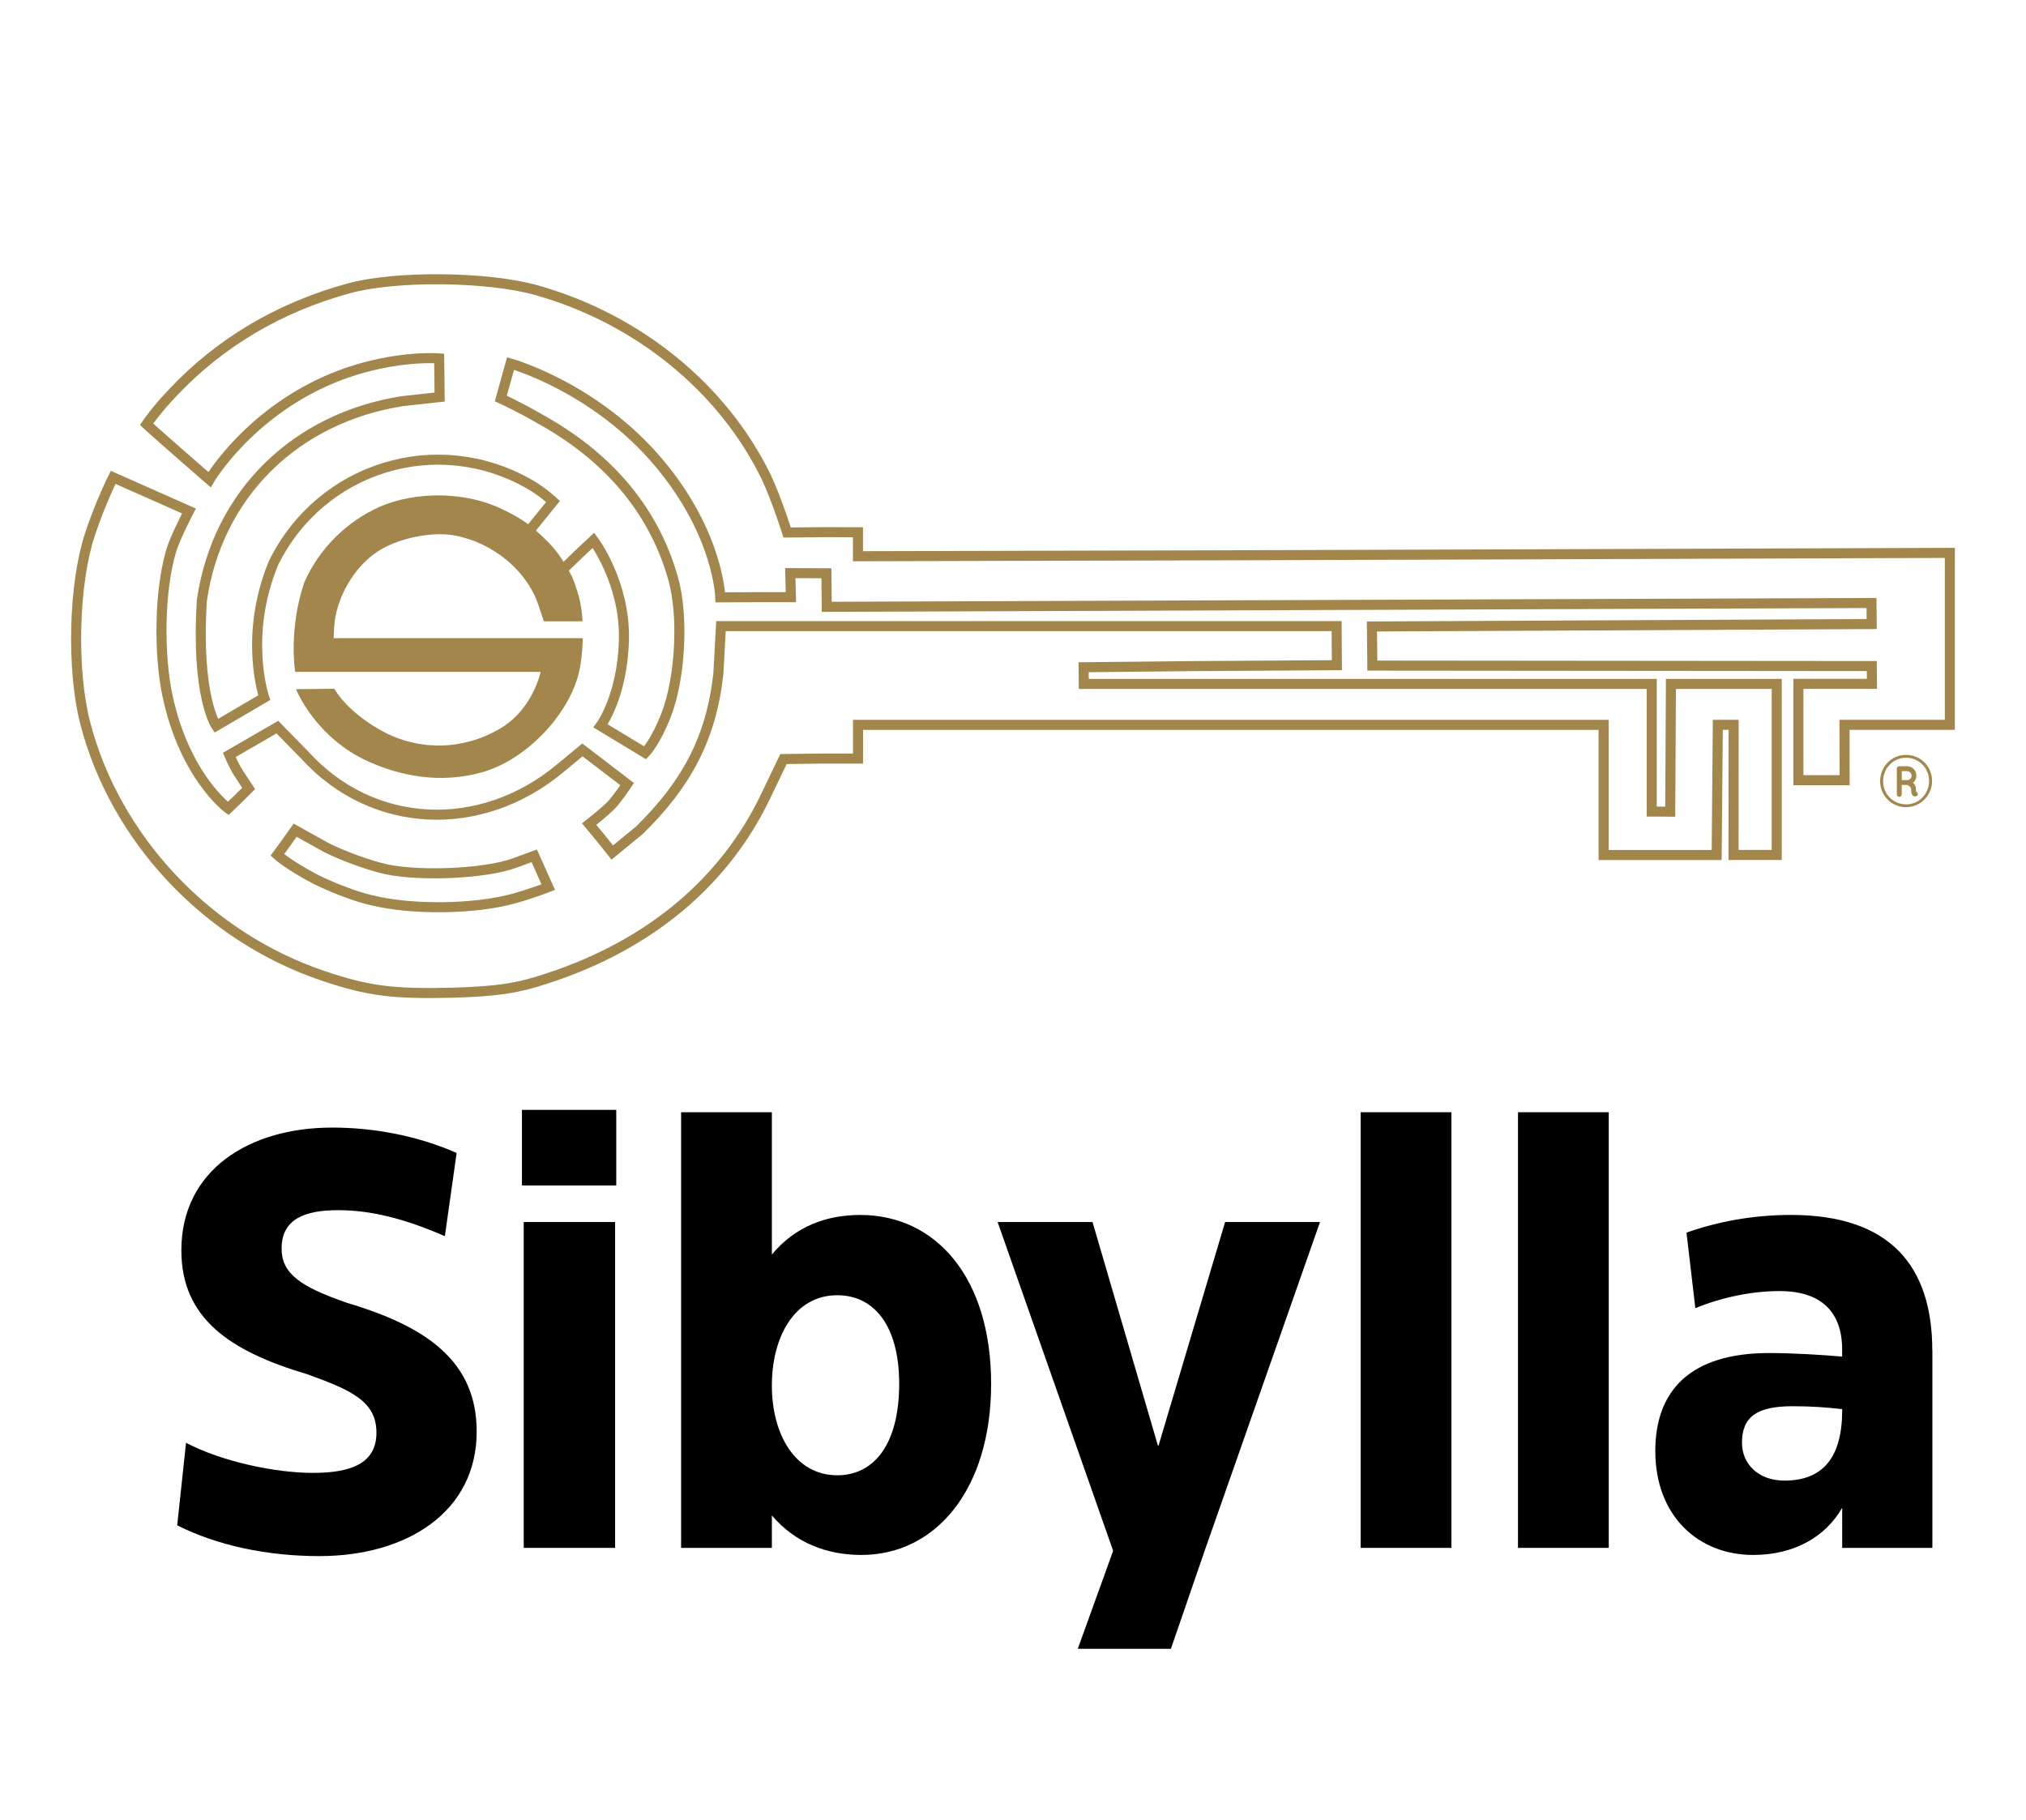
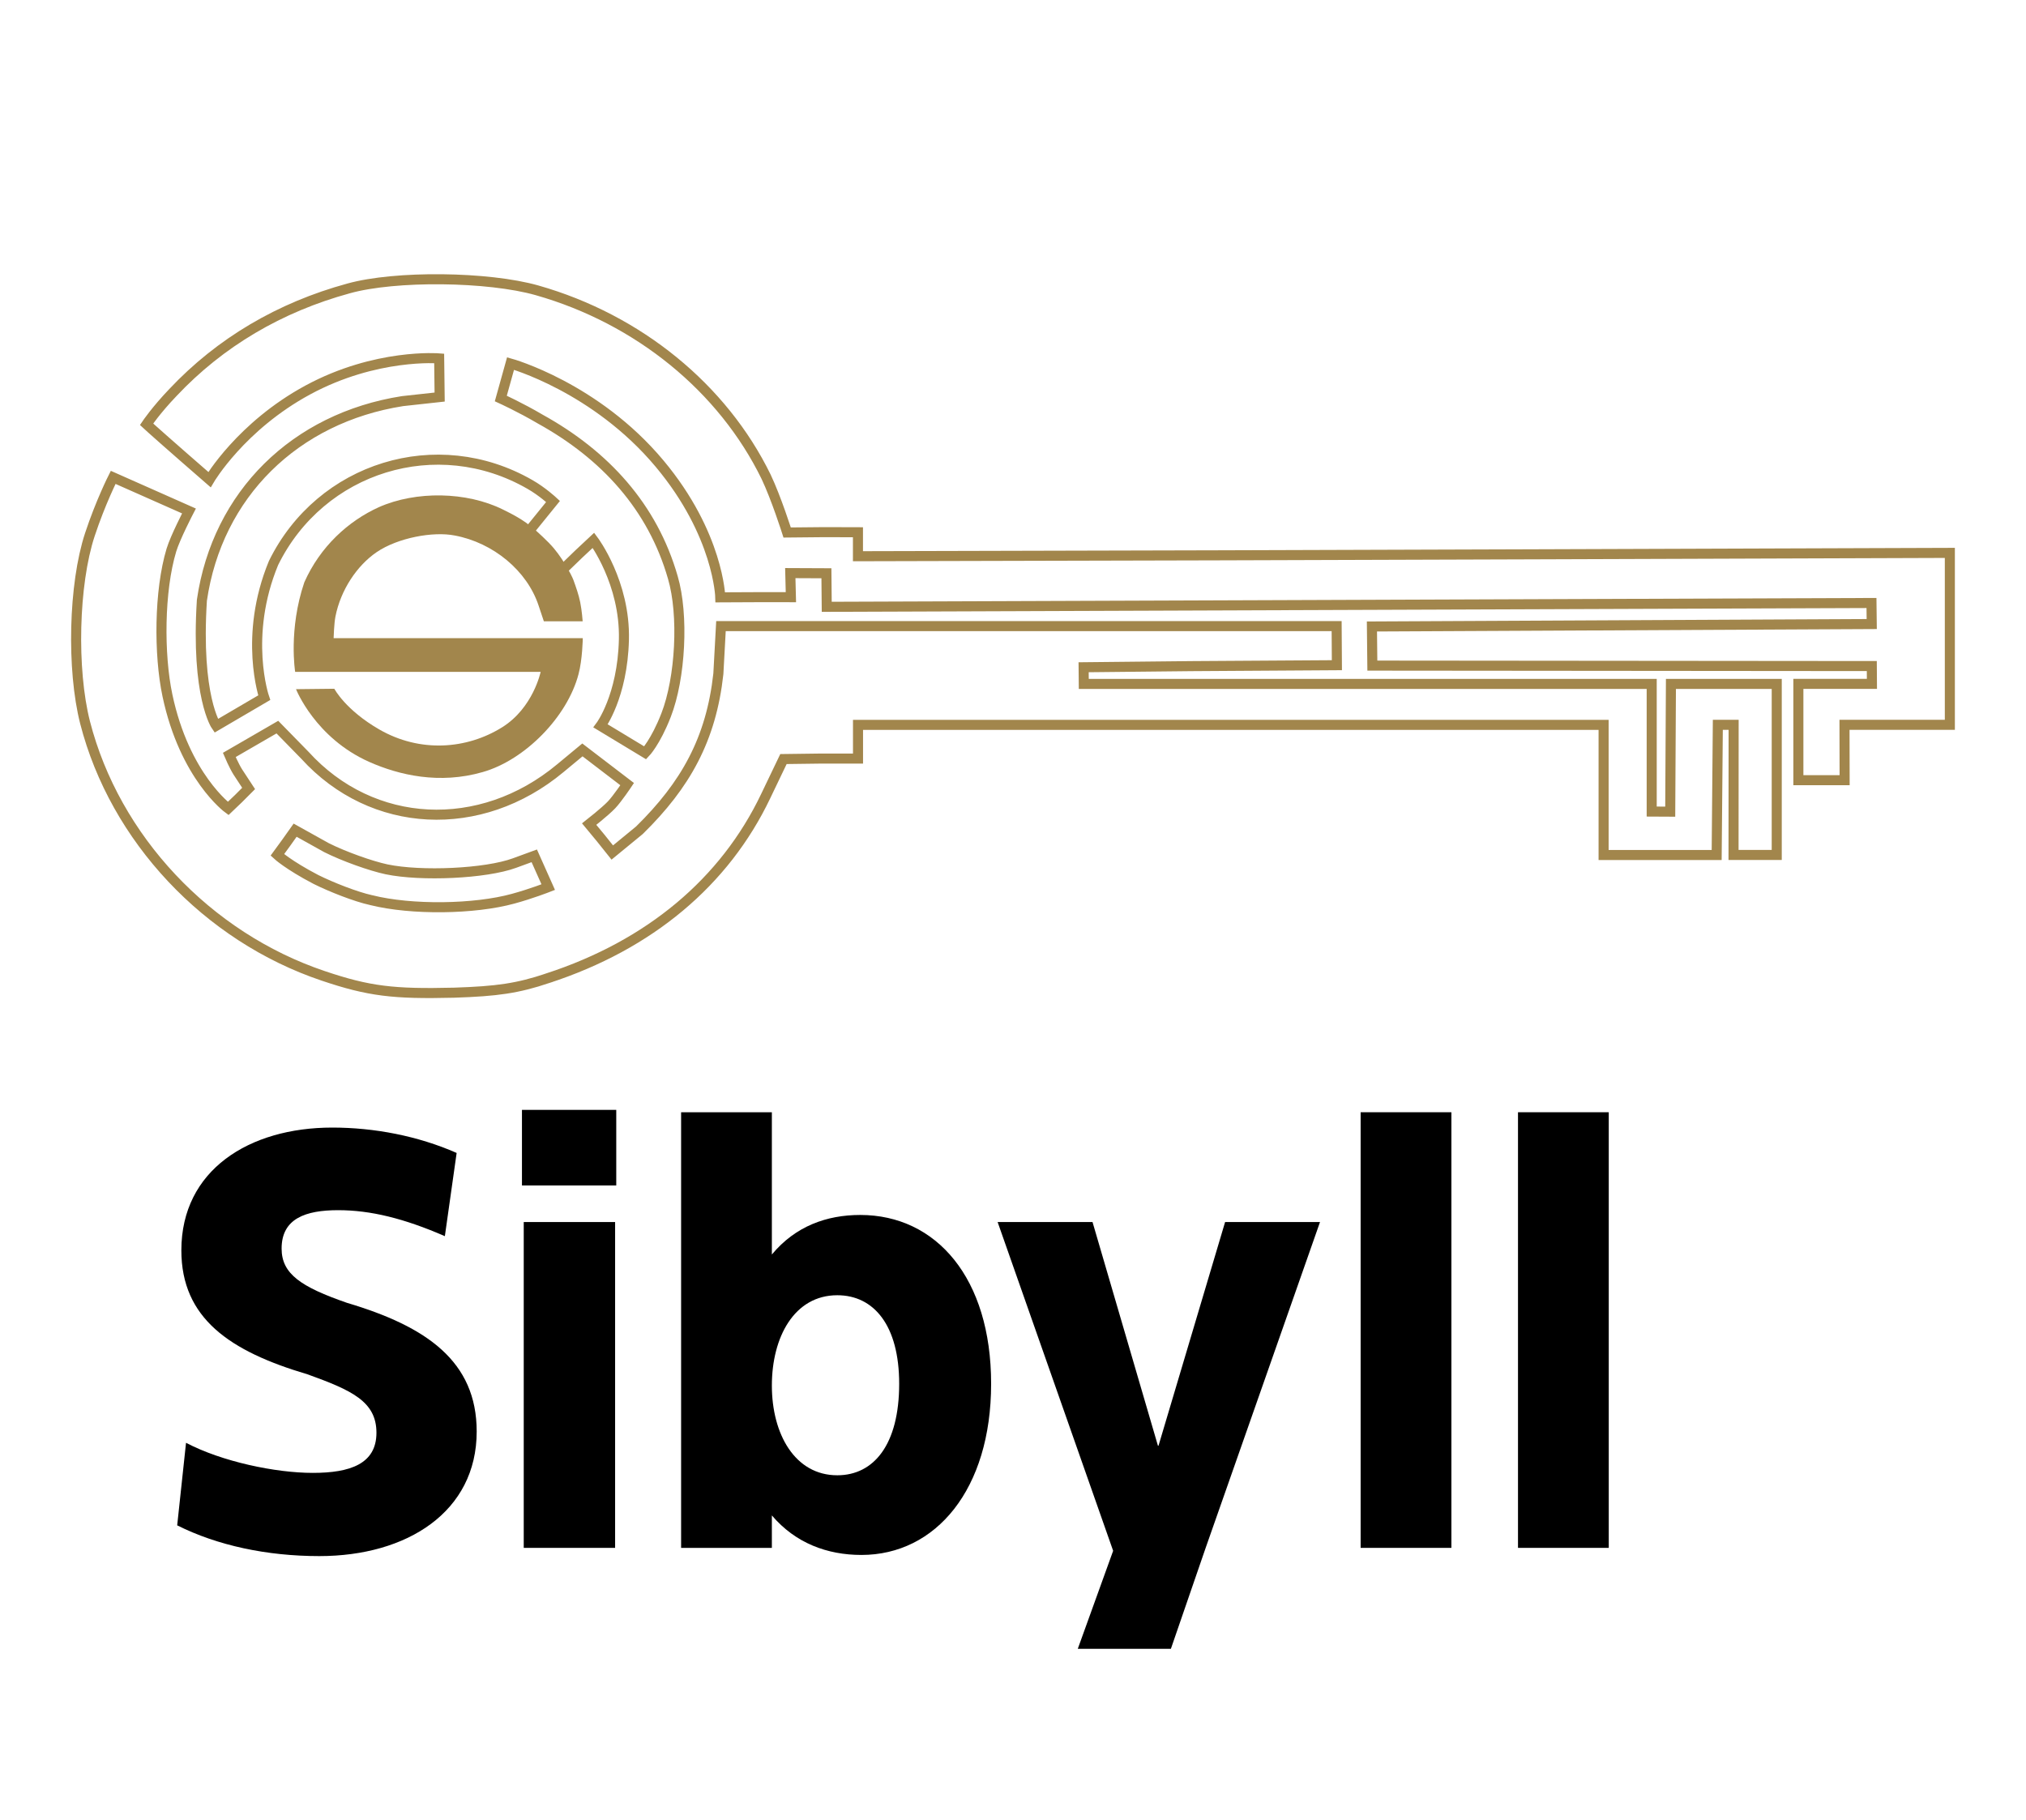
<svg xmlns="http://www.w3.org/2000/svg" width="403" height="362" viewBox="0 0 403 362" fill="none">
-   <path d="M379.36 155.194H378.289V153.413H379.36C379.838 153.413 380.252 153.802 380.252 154.307C380.252 154.786 379.832 155.201 379.36 155.201M381.139 157.512C381.139 157.423 381.107 157.244 381.107 156.976C381.107 156.618 380.986 156.292 380.839 156.056C380.75 155.909 380.629 155.82 380.514 155.731C380.928 155.373 381.196 154.869 381.196 154.3C381.196 153.259 380.367 152.429 379.354 152.429H377.779C377.511 152.429 377.307 152.64 377.307 152.908V158.055C377.307 158.317 377.511 158.527 377.779 158.527C378.047 158.527 378.282 158.317 378.282 158.055V156.152H379.29C379.379 156.184 379.589 156.241 379.768 156.363C379.889 156.452 379.978 156.541 380.036 156.631C380.093 156.72 380.125 156.842 380.157 156.988C380.157 157.493 380.214 157.793 380.335 158.061C380.393 158.176 380.482 158.297 380.597 158.355C380.718 158.412 380.865 158.444 380.954 158.444C381.043 158.444 381.1 158.412 381.132 158.412C381.4 158.323 381.547 158.061 381.457 157.819C381.4 157.672 381.279 157.55 381.132 157.518M379.15 160.009C376.536 160.009 374.578 157.933 374.578 155.405V155.373C374.578 152.844 376.567 150.737 379.15 150.737C381.732 150.737 383.727 152.819 383.727 155.347V155.379C383.727 157.908 381.738 160.015 379.15 160.015M379.15 160.571C382.031 160.571 384.314 158.189 384.314 155.373V155.341C384.314 152.519 382.057 150.169 379.15 150.169C376.242 150.169 373.985 152.551 373.985 155.373V155.405C373.985 158.227 376.236 160.577 379.15 160.577" fill="#A2864C" />
  <path d="M112.215 113.032C112.215 113.032 113.624 111.672 115.173 110.172L118.048 107.483C118.048 107.483 124.385 115.906 124.105 127.259C123.824 138.592 119.464 144.403 119.464 144.403L128.338 149.767C128.338 149.767 130.391 147.653 132.489 142.27C135.364 134.895 136.033 122.335 133.834 114.865C129.817 100.875 120.394 90.511 107.407 83.341C103.608 81.093 99.617 79.273 99.617 79.273L101.555 72.32C101.555 72.32 118.469 77.006 131.194 92.222C142.976 106.308 143.276 118.83 143.276 118.83L150.098 118.798C153.846 118.779 157.321 118.798 157.321 118.798L157.2 114.009L164.385 114.041L164.449 120.714L372.264 119.954L372.315 124.142L272.896 124.628L272.979 132.411L372.328 132.501L372.353 136.045H357.721V155.207H366.921L366.896 144.186H387.852V109.986C387.852 109.986 225.194 110.561 205.87 110.561L170.659 110.65V105.881L163.958 105.861L156.575 105.932C156.575 105.932 154.395 99.061 152.386 94.841C143.773 77.204 127.031 63.508 106.846 57.761C97.086 54.984 78.622 54.786 69.333 57.378C55.651 61.114 43.787 68.105 34.408 78.073C31.055 81.566 29.155 84.388 29.155 84.388C29.155 84.388 29.761 84.943 30.099 85.256C30.87 85.927 33.739 88.519 36.512 90.914L41.676 95.415C41.676 95.415 47.912 84.79 61.224 77.581C74.778 70.245 87.357 71.292 87.357 71.292L87.452 78.986L80.057 79.797C58.718 83.149 43.226 98.327 40.159 119.411C38.948 138.592 43.002 144.39 43.002 144.39L52.559 138.79C52.559 138.79 48.371 126.594 54.408 111.998C63.786 92.925 86.936 85.735 105.412 96.373C107.873 97.771 110.009 99.757 110.009 99.757L105.361 105.491M73.841 179.069C70.774 178.398 65.897 176.476 62.837 174.95C57.334 172.077 55.167 170.065 55.167 170.065L56.92 167.664L58.705 165.149L64.941 168.622C68.383 170.353 73.739 172.268 76.901 172.939C83.786 174.375 96.607 173.801 102.352 171.687L106.273 170.251L109.052 176.476C109.052 176.476 105.61 177.823 102.071 178.781C94.421 180.895 81.88 181.08 73.847 179.069H73.841ZM108.957 194.598C129.237 187.982 144.168 175.435 152.304 158.38L155.842 150.999L163.308 150.903H170.671V144.199H318.978V170.084H341.47L341.7 144.192H344.843L344.824 170.072H353.418V136.051H332.372L332.232 161.464L328.547 161.445V136.051H215.58L215.548 132.737C215.548 132.737 219.182 132.699 236.983 132.514C256.37 132.386 265.927 132.328 265.927 132.328L265.876 124.558H143.41L142.893 134.033C141.459 147.066 136.371 156.152 127.191 165.161L121.791 169.593L119.495 166.719L117.194 163.942C117.194 163.942 120.388 161.439 121.644 160.111C122.83 158.859 124.749 155.986 124.749 155.986L115.849 149.179L111.45 152.825C95.568 166.055 74.038 164.995 60.643 150.239L55.173 144.646L45.61 150.182C45.61 150.182 46.509 152.295 47.293 153.553L49.454 156.848L47.44 158.866C46.382 159.874 45.387 160.826 45.387 160.826C45.387 160.826 36.729 154.511 33.305 138.343C31.578 130.196 31.648 117.521 34.096 109.424C34.867 106.883 37.59 101.647 37.59 101.647C37.59 101.647 33.949 100.019 30.028 98.295C26.152 96.571 22.512 94.962 22.512 94.962C22.512 94.962 19.993 99.936 17.877 106.347C14.619 116.218 14.236 133.178 16.92 143.72C22.85 166.809 41.217 186.361 64.277 194.125C73.369 197.196 78.246 197.771 90.302 197.477C98.909 197.196 102.932 196.615 108.957 194.604V194.598Z" stroke="#A2864C" stroke-width="2" stroke-miterlimit="10" />
  <path d="M109.295 108.103C105.463 104.252 103.812 103.224 100.05 101.366C92.801 97.771 82.734 97.624 75.371 100.887C69.244 103.659 63.672 108.773 60.535 115.835C57.334 125.26 58.712 133.657 58.712 133.657H107.541C107.541 133.657 106.062 140.814 99.897 144.671C92.827 149.09 83.525 149.767 75.454 145.118C68.702 141.229 66.502 137.015 66.502 137.015L58.884 137.098C58.884 137.098 62.69 146.791 73.445 151.567C79.381 154.204 87.414 156.075 96.027 153.585C104.449 151.191 112.865 142.564 115.071 134.129C115.861 131.224 115.925 126.946 115.925 126.946H66.362C66.362 126.946 66.445 124.053 66.726 122.636C67.771 117.361 70.991 112.528 74.912 109.846C79.126 106.973 86.164 105.676 90.468 106.532C98.125 107.969 104.825 113.53 107.121 120.426C107.694 122.144 108.179 123.593 108.179 123.593H115.9C115.9 123.593 115.759 121.531 115.415 119.813C115.109 118.3 114.573 116.793 114.063 115.382C113.719 114.437 111.679 110.51 109.282 108.103" fill="#A2864C" />
  <path d="M35.244 303.455L37.004 287.016C44.154 290.777 54.824 293.003 62.214 293.003C69.605 293.003 74.88 291.24 74.88 285.018C74.88 278.796 69.953 276.564 61.163 273.393C45.687 268.813 36.074 262.236 36.074 248.734C36.074 232.764 49.556 224.31 66.09 224.31C74.418 224.31 83.093 225.952 90.832 229.358L88.489 245.911C80.402 242.391 73.715 240.742 67.268 240.742C60.822 240.742 56.016 242.385 56.016 248.378C56.016 253.427 59.885 256.008 69.029 259.179C84.854 263.879 94.821 270.805 94.821 284.777C94.821 300.747 80.985 309.556 63.52 309.556C53.084 309.556 43.236 307.444 35.264 303.448L35.244 303.455Z" fill="black" />
  <path d="M103.825 235.821V220.79H122.582V235.821H103.825ZM104.179 307.92V243.102H122.354V307.92H104.179Z" fill="black" />
  <path d="M153.535 301.464V307.92H135.481V221.259H153.535V249.558C158.228 243.92 164.44 241.694 171.121 241.694C186.243 241.694 197.148 254.258 197.148 275.276C197.148 296.295 186.129 309.328 171.355 309.328C164.554 309.328 158.221 306.982 153.535 301.464ZM178.859 275.276C178.859 263.651 173.819 257.664 166.549 257.664C157.987 257.664 153.535 266.004 153.535 275.632C153.535 285.259 158.108 293.479 166.549 293.479C173.819 293.479 178.859 287.371 178.859 275.276Z" fill="black" />
  <path d="M243.692 243.102H262.569L239.823 307.92L232.907 328H214.385L221.42 308.504L198.439 243.095H217.317L230.33 287.599H230.444L243.692 243.095V243.102Z" fill="black" />
  <path d="M270.649 307.92V221.259H288.703V307.92H270.649Z" fill="black" />
  <path d="M301.951 307.92V221.259H320.005V307.92H301.951Z" fill="black" />
-   <path d="M384.375 268.7V307.92H366.435V299.935C363.155 305.688 356.936 309.328 348.729 309.328C337.711 309.328 329.263 301.464 329.263 288.659C329.263 276.678 336.178 269.162 351.889 269.162C356.581 269.162 362.325 269.511 366.428 269.866V268.458C366.428 261.063 362.325 256.833 353.997 256.833C348.133 256.833 342.035 258.241 337.229 260.239L335.468 245.207C341.446 243.095 348.482 241.688 356.22 241.688C376.035 241.688 384.362 251.905 384.362 268.693L384.375 268.7ZM366.435 280.56V280.325C363.389 279.976 360.457 279.742 356.588 279.742C349.439 279.742 346.507 281.854 346.507 287.023C346.507 291.253 349.787 294.538 354.948 294.538C362.573 294.538 366.435 289.959 366.435 280.566V280.56Z" fill="black" />
</svg>